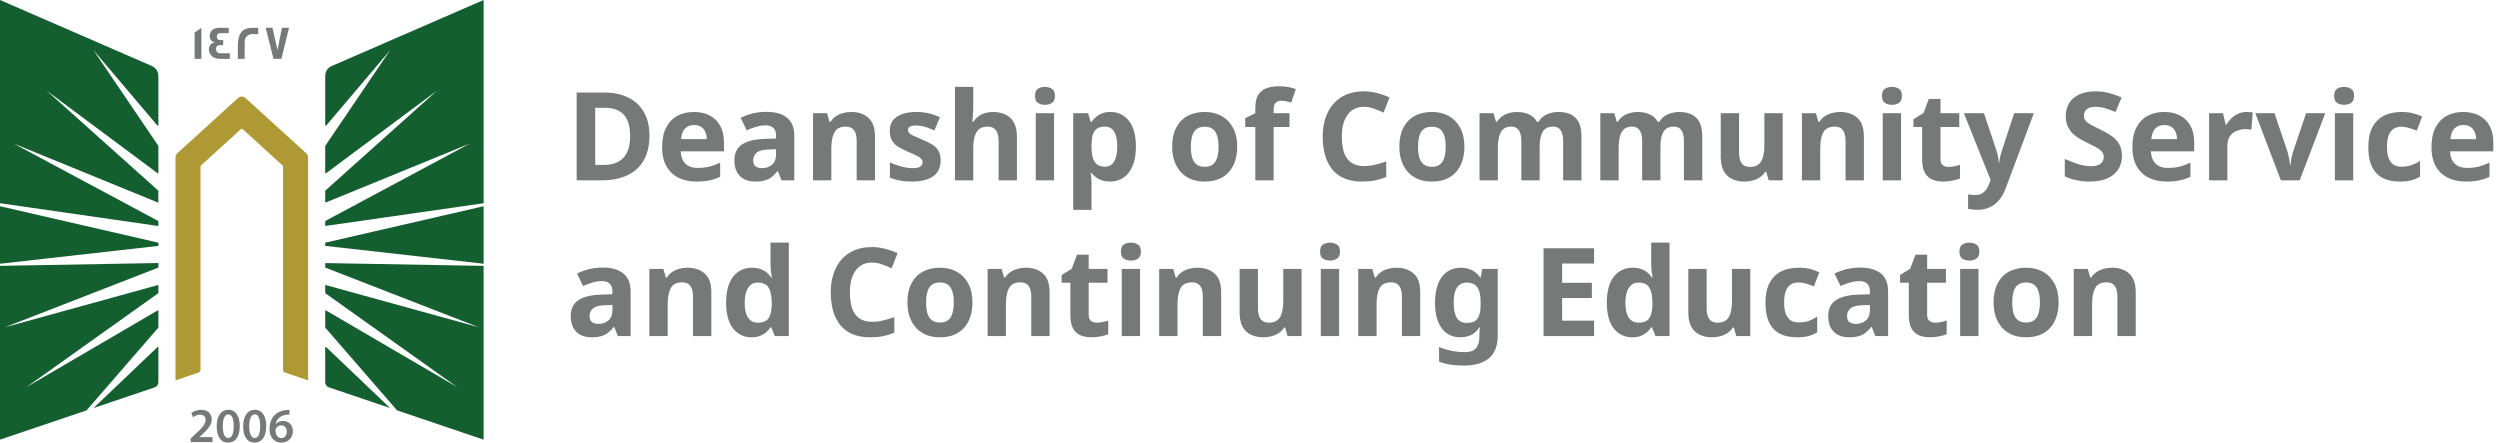
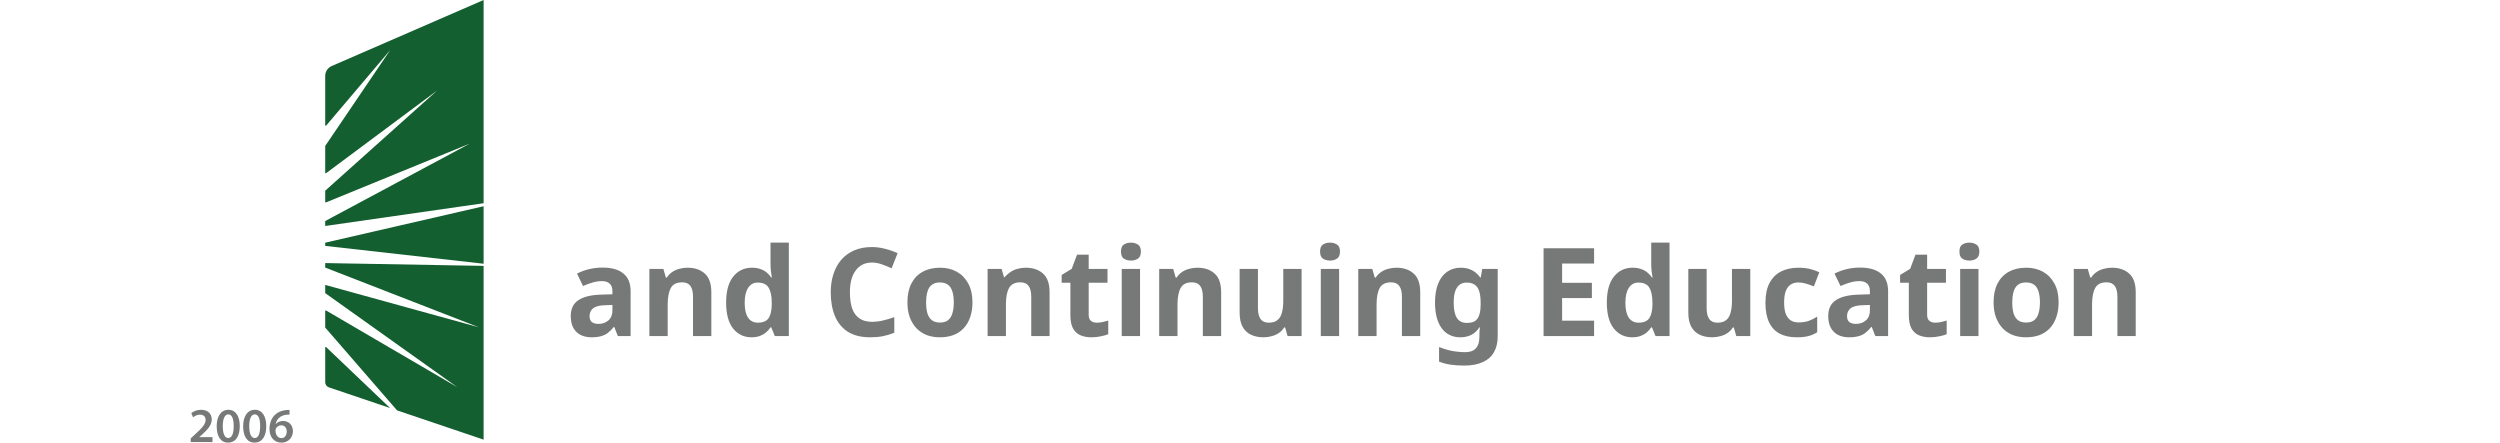
<svg xmlns="http://www.w3.org/2000/svg" width="305" height="54" viewBox="0 0 305 54" fill="none">
-   <path d="M19.323 32.645L0.577 39.93L19.323 34.761V35.73C19.323 35.751 19.311 35.771 19.295 35.783L3.213 47.234L19.222 37.879C19.266 37.855 19.323 37.882 19.323 37.935V39.938C19.323 39.938 19.32 39.97 19.308 39.982L10.56 50.066L0 53.634V32.433L19.323 32.09V32.645ZM19.21 42.348C19.251 42.307 19.323 42.335 19.323 42.395V46.635C19.323 46.916 19.14 47.166 18.872 47.259L11.41 49.78L19.21 42.348ZM19.323 29.608V29.999L0 32.175V25.16L19.323 29.608ZM18.535 8.057C19.011 8.266 19.323 8.737 19.323 9.256V15.277C19.323 15.337 19.247 15.365 19.206 15.317L11.382 6.09L19.311 17.787C19.313 17.79 19.323 17.812 19.323 17.823V21.077C19.323 21.129 19.262 21.161 19.218 21.129L5.66 11.037L19.3 23.245C19.302 23.248 19.319 23.274 19.319 23.293V24.633C19.319 24.681 19.271 24.709 19.227 24.693L1.676 17.518L19.323 26.97V27.573L0 24.794V0L18.535 8.057Z" fill="#135F30" />
-   <path d="M37.586 19.186V46.402L34.756 45.444C34.622 45.4 34.532 45.275 34.532 45.135V20.293C34.532 20.256 34.516 20.22 34.487 20.196L29.587 15.739C29.539 15.695 29.457 15.695 29.409 15.739L24.508 20.196C24.48 20.22 24.464 20.256 24.464 20.293V45.135C24.464 45.275 24.374 45.4 24.24 45.444L21.41 46.402V19.186C21.41 19.001 21.487 18.828 21.625 18.704L29.047 11.95C29.299 11.721 29.689 11.721 29.941 11.95L37.367 18.704C37.505 18.828 37.582 19.001 37.582 19.186H37.586Z" fill="#AF9934" />
  <path d="M59.001 32.437V53.638L48.44 50.066L39.693 39.982C39.681 39.97 39.676 39.938 39.676 39.938V37.935C39.676 37.882 39.733 37.855 39.778 37.879L55.788 47.234L39.705 35.783C39.688 35.771 39.676 35.751 39.676 35.73V34.761L58.422 39.93L39.676 32.645V32.095L59.001 32.437ZM39.791 42.348L47.59 49.78L40.128 47.259C39.859 47.166 39.676 46.916 39.676 46.635V42.395C39.676 42.335 39.75 42.307 39.791 42.348ZM59.001 32.175L39.676 29.999V29.608L59.001 25.16V32.175ZM59.001 24.794L39.676 27.569V26.966L57.325 17.514L39.77 24.693C39.725 24.709 39.676 24.681 39.676 24.633V23.293C39.677 23.273 39.697 23.245 39.697 23.245L53.336 11.037L39.782 21.129C39.737 21.161 39.676 21.129 39.676 21.077V17.823C39.676 17.812 39.687 17.79 39.688 17.787L47.618 6.09L39.795 15.317C39.754 15.366 39.677 15.337 39.676 15.277V9.256C39.676 8.737 39.99 8.266 40.465 8.057L59.001 0V24.794Z" fill="#135F30" />
  <path d="M35.321 50.01V50.581C35.213 50.578 35.097 50.581 34.95 50.597C34.129 50.694 33.735 51.188 33.637 51.727H33.654C33.845 51.51 34.142 51.357 34.536 51.357C35.211 51.357 35.736 51.833 35.736 52.617C35.735 53.357 35.186 54.001 34.353 54.001C33.401 54 32.877 53.288 32.877 52.331C32.877 51.587 33.149 50.979 33.556 50.597C33.914 50.259 34.389 50.07 34.947 50.026C35.109 50.006 35.231 50.006 35.321 50.01ZM27.866 49.994C28.781 49.994 29.253 50.83 29.253 51.968C29.253 53.215 28.761 53.996 27.822 53.996C26.882 53.995 26.439 53.183 26.435 52.004C26.435 50.802 26.952 49.994 27.866 49.994ZM31.096 49.994C32.011 49.994 32.483 50.83 32.483 51.968C32.483 53.215 31.99 53.995 31.051 53.996C30.112 53.996 29.668 53.183 29.664 52.004C29.664 50.802 30.181 49.994 31.096 49.994ZM24.541 49.994C25.407 49.994 25.834 50.533 25.834 51.169C25.834 51.848 25.342 52.395 24.654 53.023L24.317 53.316V53.329H25.923V53.936H23.272L23.264 53.931V53.485L23.728 53.059C24.647 52.218 25.081 51.752 25.085 51.241C25.085 50.891 24.898 50.589 24.386 50.589C24.041 50.589 23.748 50.762 23.553 50.911L23.337 50.392C23.618 50.171 24.045 49.994 24.541 49.994ZM34.3 51.888C34.02 51.888 33.771 52.057 33.657 52.291C33.629 52.347 33.609 52.419 33.609 52.52C33.621 53.031 33.865 53.449 34.345 53.449C34.727 53.449 34.979 53.119 34.979 52.653L34.984 52.657C34.984 52.21 34.735 51.888 34.3 51.888ZM27.846 50.553C27.452 50.553 27.175 51.035 27.175 52.001L27.179 52.004C27.179 52.95 27.439 53.437 27.846 53.437C28.285 53.437 28.509 52.914 28.509 51.985C28.509 51.056 28.293 50.553 27.846 50.553ZM31.075 50.553C30.681 50.553 30.405 51.035 30.404 52.001L30.408 52.004C30.408 52.95 30.669 53.437 31.075 53.437C31.515 53.437 31.738 52.914 31.738 51.985C31.738 51.056 31.523 50.553 31.075 50.553ZM35.329 50.581L35.321 50.585V50.581C35.323 50.582 35.327 50.581 35.329 50.581Z" fill="#777978" />
-   <path d="M24.569 7.18H23.744V3.966L24.569 3.391V7.18ZM27.908 4.042H26.835C26.603 4.042 26.448 4.232 26.448 4.465C26.448 4.754 26.603 4.895 26.904 4.895C26.921 4.895 26.973 4.895 27.07 4.891H27.229V5.507C27.229 5.507 27.164 5.506 27.062 5.498H26.883C26.534 5.498 26.354 5.651 26.354 5.957C26.354 6.263 26.525 6.496 26.842 6.496H28.042V7.172L28.038 7.18H26.875C26.257 7.18 25.834 6.963 25.61 6.532C25.529 6.375 25.484 6.202 25.484 6.021C25.484 5.575 25.733 5.273 26.188 5.188C26.123 5.164 26.025 5.116 25.903 5.052C25.683 4.887 25.578 4.665 25.578 4.38C25.578 4.203 25.627 4.038 25.716 3.886C25.912 3.556 26.269 3.391 26.786 3.391H27.908V4.042ZM30.758 3.395C31.226 3.395 31.47 3.394 31.503 3.402V4.159H31.499C31.499 4.159 31.437 4.167 31.328 4.167C31.21 4.167 31.035 4.159 30.807 4.159C30.116 4.159 29.851 4.653 29.851 5.156V7.18H29.018V5.703C29.018 4.203 29.429 3.395 30.758 3.395ZM33.857 6.086L34.394 3.395H35.26L34.333 7.18H33.365L32.414 3.395H33.235L33.857 6.086Z" fill="#777978" />
-   <path d="M79.231 16.54C79.231 17.74 79.001 18.745 78.541 19.555C78.081 20.365 77.411 20.975 76.531 21.385C75.661 21.795 74.611 22 73.381 22H70.351V11.29H73.711C74.831 11.29 75.801 11.49 76.621 11.89C77.451 12.29 78.091 12.88 78.541 13.66C79.001 14.43 79.231 15.39 79.231 16.54ZM76.876 16.6C76.876 15.81 76.761 15.16 76.531 14.65C76.301 14.14 75.956 13.765 75.496 13.525C75.046 13.275 74.491 13.15 73.831 13.15H72.616V20.125H73.591C74.701 20.125 75.526 19.83 76.066 19.24C76.606 18.65 76.876 17.77 76.876 16.6ZM84.649 13.66C85.409 13.66 86.059 13.805 86.599 14.095C87.149 14.385 87.574 14.805 87.874 15.355C88.174 15.905 88.324 16.58 88.324 17.38V18.46H83.044C83.064 19.09 83.249 19.585 83.599 19.945C83.959 20.305 84.454 20.485 85.084 20.485C85.614 20.485 86.094 20.435 86.524 20.335C86.954 20.225 87.399 20.06 87.859 19.84V21.565C87.459 21.765 87.034 21.91 86.584 22C86.144 22.1 85.609 22.15 84.979 22.15C84.159 22.15 83.434 22 82.804 21.7C82.174 21.39 81.679 20.925 81.319 20.305C80.959 19.685 80.779 18.905 80.779 17.965C80.779 17.005 80.939 16.21 81.259 15.58C81.589 14.94 82.044 14.46 82.624 14.14C83.204 13.82 83.879 13.66 84.649 13.66ZM84.664 15.25C84.234 15.25 83.874 15.39 83.584 15.67C83.304 15.95 83.139 16.385 83.089 16.975H86.224C86.224 16.645 86.164 16.35 86.044 16.09C85.934 15.83 85.764 15.625 85.534 15.475C85.304 15.325 85.014 15.25 84.664 15.25ZM93.496 13.645C94.596 13.645 95.436 13.885 96.016 14.365C96.606 14.835 96.901 15.56 96.901 16.54V22H95.341L94.906 20.89H94.846C94.616 21.18 94.376 21.42 94.126 21.61C93.886 21.8 93.606 21.935 93.286 22.015C92.976 22.105 92.591 22.15 92.131 22.15C91.651 22.15 91.216 22.06 90.826 21.88C90.446 21.69 90.146 21.405 89.926 21.025C89.706 20.635 89.596 20.145 89.596 19.555C89.596 18.685 89.901 18.045 90.511 17.635C91.121 17.215 92.036 16.985 93.256 16.945L94.681 16.9V16.54C94.681 16.11 94.566 15.795 94.336 15.595C94.116 15.395 93.806 15.295 93.406 15.295C93.006 15.295 92.616 15.355 92.236 15.475C91.856 15.585 91.476 15.725 91.096 15.895L90.361 14.38C90.801 14.15 91.286 13.97 91.816 13.84C92.356 13.71 92.916 13.645 93.496 13.645ZM93.811 18.235C93.091 18.255 92.591 18.385 92.311 18.625C92.031 18.865 91.891 19.18 91.891 19.57C91.891 19.91 91.991 20.155 92.191 20.305C92.391 20.445 92.651 20.515 92.971 20.515C93.451 20.515 93.856 20.375 94.186 20.095C94.516 19.805 94.681 19.4 94.681 18.88V18.205L93.811 18.235ZM103.839 13.66C104.719 13.66 105.424 13.9 105.954 14.38C106.484 14.85 106.749 15.61 106.749 16.66V22H104.514V17.215C104.514 16.625 104.409 16.185 104.199 15.895C103.989 15.595 103.654 15.445 103.194 15.445C102.514 15.445 102.049 15.68 101.799 16.15C101.549 16.61 101.424 17.275 101.424 18.145V22H99.189V13.81H100.899L101.199 14.86H101.319C101.499 14.58 101.719 14.355 101.979 14.185C102.239 14.005 102.529 13.875 102.849 13.795C103.169 13.705 103.499 13.66 103.839 13.66ZM114.763 19.57C114.763 20.12 114.633 20.59 114.373 20.98C114.113 21.36 113.723 21.65 113.203 21.85C112.683 22.05 112.038 22.15 111.268 22.15C110.698 22.15 110.208 22.11 109.798 22.03C109.388 21.96 108.978 21.84 108.568 21.67V19.825C109.008 20.025 109.483 20.19 109.993 20.32C110.503 20.45 110.953 20.515 111.343 20.515C111.783 20.515 112.093 20.45 112.273 20.32C112.463 20.19 112.558 20.02 112.558 19.81C112.558 19.67 112.518 19.545 112.438 19.435C112.368 19.325 112.208 19.2 111.958 19.06C111.708 18.92 111.318 18.74 110.788 18.52C110.278 18.3 109.858 18.085 109.528 17.875C109.198 17.655 108.953 17.395 108.793 17.095C108.633 16.785 108.553 16.4 108.553 15.94C108.553 15.18 108.848 14.61 109.438 14.23C110.028 13.85 110.813 13.66 111.793 13.66C112.303 13.66 112.788 13.71 113.248 13.81C113.708 13.91 114.183 14.075 114.673 14.305L113.998 15.91C113.728 15.79 113.468 15.685 113.218 15.595C112.968 15.505 112.723 15.435 112.483 15.385C112.253 15.335 112.013 15.31 111.763 15.31C111.433 15.31 111.183 15.355 111.013 15.445C110.853 15.535 110.773 15.67 110.773 15.85C110.773 15.98 110.813 16.1 110.893 16.21C110.983 16.31 111.148 16.42 111.388 16.54C111.638 16.66 112.003 16.82 112.483 17.02C112.953 17.21 113.358 17.41 113.698 17.62C114.038 17.82 114.298 18.075 114.478 18.385C114.668 18.685 114.763 19.08 114.763 19.57ZM118.739 12.925C118.739 13.325 118.724 13.71 118.694 14.08C118.674 14.45 118.654 14.71 118.634 14.86H118.754C118.934 14.58 119.144 14.355 119.384 14.185C119.624 14.005 119.889 13.875 120.179 13.795C120.479 13.705 120.794 13.66 121.124 13.66C121.714 13.66 122.229 13.765 122.669 13.975C123.109 14.185 123.449 14.51 123.689 14.95C123.939 15.39 124.064 15.96 124.064 16.66V22H121.829V17.215C121.829 16.625 121.719 16.185 121.499 15.895C121.289 15.595 120.959 15.445 120.509 15.445C120.059 15.445 119.704 15.55 119.444 15.76C119.194 15.97 119.014 16.275 118.904 16.675C118.794 17.075 118.739 17.565 118.739 18.145V22H116.504V10.6H118.739V12.925ZM128.597 13.81V22H126.362V13.81H128.597ZM127.487 10.6C127.817 10.6 128.102 10.68 128.342 10.84C128.582 10.99 128.702 11.275 128.702 11.695C128.702 12.105 128.582 12.39 128.342 12.55C128.102 12.71 127.817 12.79 127.487 12.79C127.147 12.79 126.857 12.71 126.617 12.55C126.387 12.39 126.272 12.105 126.272 11.695C126.272 11.275 126.387 10.99 126.617 10.84C126.857 10.68 127.147 10.6 127.487 10.6ZM135.492 13.66C136.412 13.66 137.157 14.02 137.727 14.74C138.297 15.45 138.582 16.5 138.582 17.89C138.582 18.82 138.447 19.605 138.177 20.245C137.907 20.875 137.537 21.35 137.067 21.67C136.597 21.99 136.052 22.15 135.432 22.15C135.042 22.15 134.702 22.1 134.412 22C134.132 21.9 133.892 21.77 133.692 21.61C133.492 21.45 133.317 21.28 133.167 21.1H133.047C133.087 21.29 133.117 21.49 133.137 21.7C133.157 21.9 133.167 22.1 133.167 22.3V25.6H130.932V13.81H132.747L133.062 14.875H133.167C133.317 14.655 133.497 14.455 133.707 14.275C133.917 14.085 134.167 13.935 134.457 13.825C134.757 13.715 135.102 13.66 135.492 13.66ZM134.772 15.445C134.382 15.445 134.072 15.525 133.842 15.685C133.612 15.845 133.442 16.09 133.332 16.42C133.232 16.74 133.177 17.145 133.167 17.635V17.875C133.167 18.405 133.217 18.855 133.317 19.225C133.417 19.585 133.587 19.86 133.827 20.05C134.067 20.24 134.392 20.335 134.802 20.335C135.142 20.335 135.422 20.24 135.642 20.05C135.862 19.86 136.027 19.58 136.137 19.21C136.247 18.84 136.302 18.39 136.302 17.86C136.302 17.06 136.177 16.46 135.927 16.06C135.687 15.65 135.302 15.445 134.772 15.445ZM150.941 17.89C150.941 18.57 150.846 19.175 150.656 19.705C150.476 20.235 150.211 20.685 149.861 21.055C149.521 21.415 149.106 21.69 148.616 21.88C148.126 22.06 147.571 22.15 146.951 22.15C146.381 22.15 145.851 22.06 145.361 21.88C144.881 21.69 144.466 21.415 144.116 21.055C143.766 20.685 143.491 20.235 143.291 19.705C143.101 19.175 143.006 18.57 143.006 17.89C143.006 16.98 143.166 16.215 143.486 15.595C143.806 14.965 144.266 14.485 144.866 14.155C145.466 13.825 146.176 13.66 146.996 13.66C147.766 13.66 148.446 13.825 149.036 14.155C149.626 14.485 150.091 14.965 150.431 15.595C150.771 16.215 150.941 16.98 150.941 17.89ZM145.286 17.89C145.286 18.43 145.341 18.885 145.451 19.255C145.571 19.615 145.756 19.89 146.006 20.08C146.256 20.26 146.581 20.35 146.981 20.35C147.381 20.35 147.701 20.26 147.941 20.08C148.191 19.89 148.371 19.615 148.481 19.255C148.601 18.885 148.661 18.43 148.661 17.89C148.661 17.35 148.601 16.9 148.481 16.54C148.371 16.18 148.191 15.91 147.941 15.73C147.691 15.55 147.366 15.46 146.966 15.46C146.376 15.46 145.946 15.665 145.676 16.075C145.416 16.475 145.286 17.08 145.286 17.89ZM157.318 15.49H155.383V22H153.148V15.49H151.918V14.41L153.148 13.81V13.21C153.148 12.51 153.263 11.97 153.493 11.59C153.733 11.2 154.068 10.925 154.498 10.765C154.938 10.605 155.453 10.525 156.043 10.525C156.483 10.525 156.878 10.56 157.228 10.63C157.588 10.7 157.878 10.78 158.098 10.87L157.528 12.505C157.358 12.455 157.173 12.41 156.973 12.37C156.773 12.32 156.543 12.295 156.283 12.295C155.973 12.295 155.743 12.39 155.593 12.58C155.453 12.77 155.383 13.01 155.383 13.3V13.81H157.318V15.49ZM166.39 13.03C165.96 13.03 165.575 13.115 165.235 13.285C164.905 13.455 164.625 13.7 164.395 14.02C164.165 14.33 163.99 14.71 163.87 15.16C163.76 15.61 163.705 16.115 163.705 16.675C163.705 17.435 163.795 18.085 163.975 18.625C164.165 19.155 164.46 19.56 164.86 19.84C165.26 20.12 165.77 20.26 166.39 20.26C166.83 20.26 167.265 20.21 167.695 20.11C168.135 20.01 168.61 19.87 169.12 19.69V21.595C168.65 21.785 168.185 21.925 167.725 22.015C167.265 22.105 166.75 22.15 166.18 22.15C165.08 22.15 164.17 21.925 163.45 21.475C162.74 21.015 162.215 20.375 161.875 19.555C161.535 18.725 161.365 17.76 161.365 16.66C161.365 15.85 161.475 15.11 161.695 14.44C161.915 13.76 162.235 13.175 162.655 12.685C163.085 12.195 163.61 11.815 164.23 11.545C164.86 11.275 165.58 11.14 166.39 11.14C166.92 11.14 167.45 11.21 167.98 11.35C168.52 11.48 169.035 11.66 169.525 11.89L168.79 13.735C168.39 13.545 167.985 13.38 167.575 13.24C167.175 13.1 166.78 13.03 166.39 13.03ZM178.656 17.89C178.656 18.57 178.561 19.175 178.371 19.705C178.191 20.235 177.926 20.685 177.576 21.055C177.236 21.415 176.821 21.69 176.331 21.88C175.841 22.06 175.286 22.15 174.666 22.15C174.096 22.15 173.566 22.06 173.076 21.88C172.596 21.69 172.181 21.415 171.831 21.055C171.481 20.685 171.206 20.235 171.006 19.705C170.816 19.175 170.721 18.57 170.721 17.89C170.721 16.98 170.881 16.215 171.201 15.595C171.521 14.965 171.981 14.485 172.581 14.155C173.181 13.825 173.891 13.66 174.711 13.66C175.481 13.66 176.161 13.825 176.751 14.155C177.341 14.485 177.806 14.965 178.146 15.595C178.486 16.215 178.656 16.98 178.656 17.89ZM173.001 17.89C173.001 18.43 173.056 18.885 173.166 19.255C173.286 19.615 173.471 19.89 173.721 20.08C173.971 20.26 174.296 20.35 174.696 20.35C175.096 20.35 175.416 20.26 175.656 20.08C175.906 19.89 176.086 19.615 176.196 19.255C176.316 18.885 176.376 18.43 176.376 17.89C176.376 17.35 176.316 16.9 176.196 16.54C176.086 16.18 175.906 15.91 175.656 15.73C175.406 15.55 175.081 15.46 174.681 15.46C174.091 15.46 173.661 15.665 173.391 16.075C173.131 16.475 173.001 17.08 173.001 17.89ZM190.118 13.66C191.048 13.66 191.748 13.9 192.218 14.38C192.698 14.85 192.938 15.61 192.938 16.66V22H190.703V17.215C190.703 16.625 190.603 16.185 190.403 15.895C190.203 15.595 189.893 15.445 189.473 15.445C188.883 15.445 188.463 15.655 188.213 16.075C187.963 16.495 187.838 17.1 187.838 17.89V22H185.603V17.215C185.603 16.825 185.558 16.5 185.468 16.24C185.378 15.98 185.243 15.785 185.063 15.655C184.883 15.515 184.653 15.445 184.373 15.445C183.963 15.445 183.638 15.55 183.398 15.76C183.158 15.97 182.988 16.275 182.888 16.675C182.788 17.075 182.738 17.565 182.738 18.145V22H180.503V13.81H182.213L182.513 14.86H182.633C182.803 14.58 183.013 14.355 183.263 14.185C183.513 14.005 183.788 13.875 184.088 13.795C184.398 13.705 184.708 13.66 185.018 13.66C185.618 13.66 186.128 13.76 186.548 13.96C186.968 14.15 187.288 14.45 187.508 14.86H187.703C187.953 14.44 188.298 14.135 188.738 13.945C189.188 13.755 189.648 13.66 190.118 13.66ZM204.854 13.66C205.784 13.66 206.484 13.9 206.954 14.38C207.434 14.85 207.674 15.61 207.674 16.66V22H205.439V17.215C205.439 16.625 205.339 16.185 205.139 15.895C204.939 15.595 204.629 15.445 204.209 15.445C203.619 15.445 203.199 15.655 202.949 16.075C202.699 16.495 202.574 17.1 202.574 17.89V22H200.339V17.215C200.339 16.825 200.294 16.5 200.204 16.24C200.114 15.98 199.979 15.785 199.799 15.655C199.619 15.515 199.389 15.445 199.109 15.445C198.699 15.445 198.374 15.55 198.134 15.76C197.894 15.97 197.724 16.275 197.624 16.675C197.524 17.075 197.474 17.565 197.474 18.145V22H195.239V13.81H196.949L197.249 14.86H197.369C197.539 14.58 197.749 14.355 197.999 14.185C198.249 14.005 198.524 13.875 198.824 13.795C199.134 13.705 199.444 13.66 199.754 13.66C200.354 13.66 200.864 13.76 201.284 13.96C201.704 14.15 202.024 14.45 202.244 14.86H202.439C202.689 14.44 203.034 14.135 203.474 13.945C203.924 13.755 204.384 13.66 204.854 13.66ZM217.49 13.81V22H215.78L215.48 20.95H215.36C215.19 21.23 214.97 21.46 214.7 21.64C214.44 21.81 214.15 21.935 213.83 22.015C213.51 22.105 213.18 22.15 212.84 22.15C212.26 22.15 211.75 22.045 211.31 21.835C210.87 21.625 210.53 21.3 210.29 20.86C210.05 20.42 209.93 19.85 209.93 19.15V13.81H212.165V18.595C212.165 19.175 212.27 19.615 212.48 19.915C212.69 20.215 213.025 20.365 213.485 20.365C213.945 20.365 214.3 20.26 214.55 20.05C214.81 19.84 214.99 19.535 215.09 19.135C215.2 18.735 215.255 18.245 215.255 17.665V13.81H217.49ZM224.484 13.66C225.364 13.66 226.069 13.9 226.599 14.38C227.129 14.85 227.394 15.61 227.394 16.66V22H225.159V17.215C225.159 16.625 225.054 16.185 224.844 15.895C224.634 15.595 224.299 15.445 223.839 15.445C223.159 15.445 222.694 15.68 222.444 16.15C222.194 16.61 222.069 17.275 222.069 18.145V22H219.834V13.81H221.544L221.844 14.86H221.964C222.144 14.58 222.364 14.355 222.624 14.185C222.884 14.005 223.174 13.875 223.494 13.795C223.814 13.705 224.144 13.66 224.484 13.66ZM231.927 13.81V22H229.692V13.81H231.927ZM230.817 10.6C231.147 10.6 231.432 10.68 231.672 10.84C231.912 10.99 232.032 11.275 232.032 11.695C232.032 12.105 231.912 12.39 231.672 12.55C231.432 12.71 231.147 12.79 230.817 12.79C230.477 12.79 230.187 12.71 229.947 12.55C229.717 12.39 229.602 12.105 229.602 11.695C229.602 11.275 229.717 10.99 229.947 10.84C230.187 10.68 230.477 10.6 230.817 10.6ZM237.712 20.365C237.962 20.365 238.202 20.34 238.432 20.29C238.662 20.24 238.892 20.18 239.122 20.11V21.775C238.882 21.875 238.582 21.96 238.222 22.03C237.872 22.11 237.487 22.15 237.067 22.15C236.577 22.15 236.137 22.07 235.747 21.91C235.367 21.75 235.062 21.475 234.832 21.085C234.612 20.685 234.502 20.135 234.502 19.435V15.49H233.437V14.545L234.667 13.795L235.312 12.07H236.737V13.81H239.032V15.49H236.737V19.435C236.737 19.745 236.827 19.98 237.007 20.14C237.187 20.29 237.422 20.365 237.712 20.365ZM239.596 13.81H242.041L243.586 18.415C243.636 18.565 243.676 18.715 243.706 18.865C243.746 19.015 243.776 19.17 243.796 19.33C243.826 19.49 243.846 19.66 243.856 19.84H243.901C243.931 19.58 243.971 19.335 244.021 19.105C244.081 18.865 244.146 18.635 244.216 18.415L245.731 13.81H248.131L244.666 23.05C244.456 23.61 244.181 24.08 243.841 24.46C243.511 24.84 243.126 25.125 242.686 25.315C242.246 25.505 241.766 25.6 241.246 25.6C240.996 25.6 240.776 25.585 240.586 25.555C240.406 25.535 240.246 25.51 240.106 25.48V23.71C240.216 23.73 240.346 23.75 240.496 23.77C240.656 23.79 240.821 23.8 240.991 23.8C241.301 23.8 241.566 23.735 241.786 23.605C242.016 23.475 242.206 23.295 242.356 23.065C242.506 22.845 242.626 22.605 242.716 22.345L242.851 21.94L239.596 13.81ZM258.878 19.03C258.878 19.66 258.723 20.21 258.413 20.68C258.103 21.15 257.653 21.515 257.063 21.775C256.483 22.025 255.773 22.15 254.933 22.15C254.563 22.15 254.198 22.125 253.838 22.075C253.488 22.025 253.148 21.955 252.818 21.865C252.498 21.765 252.193 21.645 251.903 21.505V19.39C252.413 19.61 252.938 19.815 253.478 20.005C254.028 20.185 254.573 20.275 255.113 20.275C255.483 20.275 255.778 20.225 255.998 20.125C256.228 20.025 256.393 19.89 256.493 19.72C256.603 19.55 256.658 19.355 256.658 19.135C256.658 18.865 256.563 18.635 256.373 18.445C256.193 18.255 255.948 18.08 255.638 17.92C255.328 17.75 254.973 17.57 254.573 17.38C254.323 17.26 254.053 17.12 253.763 16.96C253.473 16.79 253.193 16.585 252.923 16.345C252.663 16.095 252.448 15.795 252.278 15.445C252.108 15.095 252.023 14.675 252.023 14.185C252.023 13.545 252.168 13 252.458 12.55C252.758 12.09 253.178 11.74 253.718 11.5C254.268 11.26 254.913 11.14 255.653 11.14C256.213 11.14 256.743 11.205 257.243 11.335C257.753 11.465 258.283 11.65 258.833 11.89L258.098 13.66C257.608 13.46 257.168 13.305 256.778 13.195C256.388 13.085 255.988 13.03 255.578 13.03C255.298 13.03 255.058 13.075 254.858 13.165C254.658 13.255 254.503 13.38 254.393 13.54C254.293 13.7 254.243 13.89 254.243 14.11C254.243 14.36 254.318 14.575 254.468 14.755C254.618 14.925 254.843 15.09 255.143 15.25C255.443 15.41 255.818 15.6 256.268 15.82C256.818 16.08 257.283 16.35 257.663 16.63C258.053 16.91 258.353 17.24 258.563 17.62C258.773 18 258.878 18.47 258.878 19.03ZM264.019 13.66C264.779 13.66 265.429 13.805 265.969 14.095C266.519 14.385 266.944 14.805 267.244 15.355C267.544 15.905 267.694 16.58 267.694 17.38V18.46H262.414C262.434 19.09 262.619 19.585 262.969 19.945C263.329 20.305 263.824 20.485 264.454 20.485C264.984 20.485 265.464 20.435 265.894 20.335C266.324 20.225 266.769 20.06 267.229 19.84V21.565C266.829 21.765 266.404 21.91 265.954 22C265.514 22.1 264.979 22.15 264.349 22.15C263.529 22.15 262.804 22 262.174 21.7C261.544 21.39 261.049 20.925 260.689 20.305C260.329 19.685 260.149 18.905 260.149 17.965C260.149 17.005 260.309 16.21 260.629 15.58C260.959 14.94 261.414 14.46 261.994 14.14C262.574 13.82 263.249 13.66 264.019 13.66ZM264.034 15.25C263.604 15.25 263.244 15.39 262.954 15.67C262.674 15.95 262.509 16.385 262.459 16.975H265.594C265.594 16.645 265.534 16.35 265.414 16.09C265.304 15.83 265.134 15.625 264.904 15.475C264.674 15.325 264.384 15.25 264.034 15.25ZM274.082 13.66C274.192 13.66 274.322 13.665 274.472 13.675C274.622 13.685 274.742 13.7 274.832 13.72L274.667 15.82C274.597 15.8 274.492 15.785 274.352 15.775C274.222 15.755 274.107 15.745 274.007 15.745C273.717 15.745 273.437 15.785 273.167 15.865C272.897 15.935 272.652 16.05 272.432 16.21C272.222 16.37 272.052 16.585 271.922 16.855C271.802 17.115 271.742 17.44 271.742 17.83V22H269.507V13.81H271.202L271.532 15.19H271.637C271.797 14.91 271.997 14.655 272.237 14.425C272.477 14.195 272.752 14.01 273.062 13.87C273.382 13.73 273.722 13.66 274.082 13.66ZM278.268 22L275.148 13.81H277.488L279.063 18.475C279.123 18.655 279.173 18.845 279.213 19.045C279.263 19.245 279.298 19.44 279.318 19.63C279.348 19.82 279.368 19.995 279.378 20.155H279.438C279.448 19.985 279.468 19.805 279.498 19.615C279.528 19.425 279.563 19.235 279.603 19.045C279.653 18.845 279.708 18.655 279.768 18.475L281.343 13.81H283.683L280.563 22H278.268ZM287.093 13.81V22H284.858V13.81H287.093ZM285.983 10.6C286.313 10.6 286.598 10.68 286.838 10.84C287.078 10.99 287.198 11.275 287.198 11.695C287.198 12.105 287.078 12.39 286.838 12.55C286.598 12.71 286.313 12.79 285.983 12.79C285.643 12.79 285.353 12.71 285.113 12.55C284.883 12.39 284.768 12.105 284.768 11.695C284.768 11.275 284.883 10.99 285.113 10.84C285.353 10.68 285.643 10.6 285.983 10.6ZM292.758 22.15C291.948 22.15 291.258 22.005 290.688 21.715C290.118 21.415 289.683 20.955 289.383 20.335C289.083 19.715 288.933 18.92 288.933 17.95C288.933 16.95 289.103 16.135 289.443 15.505C289.783 14.875 290.253 14.41 290.853 14.11C291.463 13.81 292.163 13.66 292.953 13.66C293.513 13.66 293.998 13.715 294.408 13.825C294.828 13.935 295.193 14.065 295.503 14.215L294.843 15.94C294.493 15.8 294.163 15.685 293.853 15.595C293.553 15.505 293.253 15.46 292.953 15.46C292.563 15.46 292.238 15.555 291.978 15.745C291.718 15.925 291.523 16.2 291.393 16.57C291.273 16.93 291.213 17.385 291.213 17.935C291.213 18.475 291.278 18.925 291.408 19.285C291.548 19.635 291.748 19.9 292.008 20.08C292.268 20.25 292.583 20.335 292.953 20.335C293.423 20.335 293.838 20.275 294.198 20.155C294.558 20.025 294.908 19.85 295.248 19.63V21.535C294.908 21.755 294.548 21.91 294.168 22C293.798 22.1 293.328 22.15 292.758 22.15ZM300.509 13.66C301.269 13.66 301.919 13.805 302.459 14.095C303.009 14.385 303.434 14.805 303.734 15.355C304.034 15.905 304.184 16.58 304.184 17.38V18.46H298.904C298.924 19.09 299.109 19.585 299.459 19.945C299.819 20.305 300.314 20.485 300.944 20.485C301.474 20.485 301.954 20.435 302.384 20.335C302.814 20.225 303.259 20.06 303.719 19.84V21.565C303.319 21.765 302.894 21.91 302.444 22C302.004 22.1 301.469 22.15 300.839 22.15C300.019 22.15 299.294 22 298.664 21.7C298.034 21.39 297.539 20.925 297.179 20.305C296.819 19.685 296.639 18.905 296.639 17.965C296.639 17.005 296.799 16.21 297.119 15.58C297.449 14.94 297.904 14.46 298.484 14.14C299.064 13.82 299.739 13.66 300.509 13.66ZM300.524 15.25C300.094 15.25 299.734 15.39 299.444 15.67C299.164 15.95 298.999 16.385 298.949 16.975H302.084C302.084 16.645 302.024 16.35 301.904 16.09C301.794 15.83 301.624 15.625 301.394 15.475C301.164 15.325 300.874 15.25 300.524 15.25Z" fill="#777978" />
-   <path d="M73.531 32.645C74.631 32.645 75.471 32.885 76.051 33.365C76.641 33.835 76.936 34.56 76.936 35.54V41H75.376L74.941 39.89H74.881C74.651 40.18 74.411 40.42 74.161 40.61C73.921 40.8 73.641 40.935 73.321 41.015C73.011 41.105 72.626 41.15 72.166 41.15C71.686 41.15 71.251 41.06 70.861 40.88C70.481 40.69 70.181 40.405 69.961 40.025C69.741 39.635 69.631 39.145 69.631 38.555C69.631 37.685 69.936 37.045 70.546 36.635C71.156 36.215 72.071 35.985 73.291 35.945L74.716 35.9V35.54C74.716 35.11 74.601 34.795 74.371 34.595C74.151 34.395 73.841 34.295 73.441 34.295C73.041 34.295 72.651 34.355 72.271 34.475C71.891 34.585 71.511 34.725 71.131 34.895L70.396 33.38C70.836 33.15 71.321 32.97 71.851 32.84C72.391 32.71 72.951 32.645 73.531 32.645ZM73.846 37.235C73.126 37.255 72.626 37.385 72.346 37.625C72.066 37.865 71.926 38.18 71.926 38.57C71.926 38.91 72.026 39.155 72.226 39.305C72.426 39.445 72.686 39.515 73.006 39.515C73.486 39.515 73.891 39.375 74.221 39.095C74.551 38.805 74.716 38.4 74.716 37.88V37.205L73.846 37.235ZM83.873 32.66C84.753 32.66 85.458 32.9 85.988 33.38C86.518 33.85 86.783 34.61 86.783 35.66V41H84.548V36.215C84.548 35.625 84.443 35.185 84.233 34.895C84.023 34.595 83.688 34.445 83.228 34.445C82.548 34.445 82.083 34.68 81.833 35.15C81.583 35.61 81.458 36.275 81.458 37.145V41H79.223V32.81H80.933L81.233 33.86H81.353C81.533 33.58 81.753 33.355 82.013 33.185C82.273 33.005 82.563 32.875 82.883 32.795C83.203 32.705 83.533 32.66 83.873 32.66ZM91.677 41.15C90.767 41.15 90.022 40.795 89.442 40.085C88.872 39.365 88.587 38.31 88.587 36.92C88.587 35.52 88.877 34.46 89.457 33.74C90.037 33.02 90.797 32.66 91.737 32.66C92.127 32.66 92.472 32.715 92.772 32.825C93.072 32.925 93.327 33.065 93.537 33.245C93.757 33.425 93.942 33.63 94.092 33.86H94.167C94.137 33.7 94.102 33.47 94.062 33.17C94.022 32.86 94.002 32.545 94.002 32.225V29.6H96.237V41H94.527L94.092 39.935H94.002C93.862 40.155 93.682 40.36 93.462 40.55C93.252 40.73 93.002 40.875 92.712 40.985C92.422 41.095 92.077 41.15 91.677 41.15ZM92.457 39.365C93.077 39.365 93.512 39.185 93.762 38.825C94.012 38.455 94.142 37.905 94.152 37.175V36.935C94.152 36.135 94.027 35.525 93.777 35.105C93.537 34.685 93.087 34.475 92.427 34.475C91.937 34.475 91.552 34.69 91.272 35.12C90.992 35.54 90.852 36.15 90.852 36.95C90.852 37.75 90.992 38.355 91.272 38.765C91.552 39.165 91.947 39.365 92.457 39.365ZM106.375 32.03C105.945 32.03 105.56 32.115 105.22 32.285C104.89 32.455 104.61 32.7 104.38 33.02C104.15 33.33 103.975 33.71 103.855 34.16C103.745 34.61 103.69 35.115 103.69 35.675C103.69 36.435 103.78 37.085 103.96 37.625C104.15 38.155 104.445 38.56 104.845 38.84C105.245 39.12 105.755 39.26 106.375 39.26C106.815 39.26 107.25 39.21 107.68 39.11C108.12 39.01 108.595 38.87 109.105 38.69V40.595C108.635 40.785 108.17 40.925 107.71 41.015C107.25 41.105 106.735 41.15 106.165 41.15C105.065 41.15 104.155 40.925 103.435 40.475C102.725 40.015 102.2 39.375 101.86 38.555C101.52 37.725 101.35 36.76 101.35 35.66C101.35 34.85 101.46 34.11 101.68 33.44C101.9 32.76 102.22 32.175 102.64 31.685C103.07 31.195 103.595 30.815 104.215 30.545C104.845 30.275 105.565 30.14 106.375 30.14C106.905 30.14 107.435 30.21 107.965 30.35C108.505 30.48 109.02 30.66 109.51 30.89L108.775 32.735C108.375 32.545 107.97 32.38 107.56 32.24C107.16 32.1 106.765 32.03 106.375 32.03ZM118.641 36.89C118.641 37.57 118.546 38.175 118.356 38.705C118.176 39.235 117.911 39.685 117.561 40.055C117.221 40.415 116.806 40.69 116.316 40.88C115.826 41.06 115.271 41.15 114.651 41.15C114.081 41.15 113.551 41.06 113.061 40.88C112.581 40.69 112.166 40.415 111.816 40.055C111.466 39.685 111.191 39.235 110.991 38.705C110.801 38.175 110.706 37.57 110.706 36.89C110.706 35.98 110.866 35.215 111.186 34.595C111.506 33.965 111.966 33.485 112.566 33.155C113.166 32.825 113.876 32.66 114.696 32.66C115.466 32.66 116.146 32.825 116.736 33.155C117.326 33.485 117.791 33.965 118.131 34.595C118.471 35.215 118.641 35.98 118.641 36.89ZM112.986 36.89C112.986 37.43 113.041 37.885 113.151 38.255C113.271 38.615 113.456 38.89 113.706 39.08C113.956 39.26 114.281 39.35 114.681 39.35C115.081 39.35 115.401 39.26 115.641 39.08C115.891 38.89 116.071 38.615 116.181 38.255C116.301 37.885 116.361 37.43 116.361 36.89C116.361 36.35 116.301 35.9 116.181 35.54C116.071 35.18 115.891 34.91 115.641 34.73C115.391 34.55 115.066 34.46 114.666 34.46C114.076 34.46 113.646 34.665 113.376 35.075C113.116 35.475 112.986 36.08 112.986 36.89ZM125.138 32.66C126.018 32.66 126.723 32.9 127.253 33.38C127.783 33.85 128.048 34.61 128.048 35.66V41H125.813V36.215C125.813 35.625 125.708 35.185 125.498 34.895C125.288 34.595 124.953 34.445 124.493 34.445C123.813 34.445 123.348 34.68 123.098 35.15C122.848 35.61 122.723 36.275 122.723 37.145V41H120.488V32.81H122.198L122.498 33.86H122.618C122.798 33.58 123.018 33.355 123.278 33.185C123.538 33.005 123.828 32.875 124.148 32.795C124.468 32.705 124.798 32.66 125.138 32.66ZM133.796 39.365C134.046 39.365 134.286 39.34 134.516 39.29C134.746 39.24 134.976 39.18 135.206 39.11V40.775C134.966 40.875 134.666 40.96 134.306 41.03C133.956 41.11 133.571 41.15 133.151 41.15C132.661 41.15 132.221 41.07 131.831 40.91C131.451 40.75 131.146 40.475 130.916 40.085C130.696 39.685 130.586 39.135 130.586 38.435V34.49H129.521V33.545L130.751 32.795L131.396 31.07H132.821V32.81H135.116V34.49H132.821V38.435C132.821 38.745 132.911 38.98 133.091 39.14C133.271 39.29 133.506 39.365 133.796 39.365ZM139.085 32.81V41H136.85V32.81H139.085ZM137.975 29.6C138.305 29.6 138.59 29.68 138.83 29.84C139.07 29.99 139.19 30.275 139.19 30.695C139.19 31.105 139.07 31.39 138.83 31.55C138.59 31.71 138.305 31.79 137.975 31.79C137.635 31.79 137.345 31.71 137.105 31.55C136.875 31.39 136.76 31.105 136.76 30.695C136.76 30.275 136.875 29.99 137.105 29.84C137.345 29.68 137.635 29.6 137.975 29.6ZM146.071 32.66C146.951 32.66 147.656 32.9 148.186 33.38C148.716 33.85 148.981 34.61 148.981 35.66V41H146.746V36.215C146.746 35.625 146.641 35.185 146.431 34.895C146.221 34.595 145.886 34.445 145.426 34.445C144.746 34.445 144.281 34.68 144.031 35.15C143.781 35.61 143.656 36.275 143.656 37.145V41H141.421V32.81H143.131L143.431 33.86H143.551C143.731 33.58 143.951 33.355 144.211 33.185C144.471 33.005 144.761 32.875 145.081 32.795C145.401 32.705 145.731 32.66 146.071 32.66ZM158.794 32.81V41H157.084L156.784 39.95H156.664C156.494 40.23 156.274 40.46 156.004 40.64C155.744 40.81 155.454 40.935 155.134 41.015C154.814 41.105 154.484 41.15 154.144 41.15C153.564 41.15 153.054 41.045 152.614 40.835C152.174 40.625 151.834 40.3 151.594 39.86C151.354 39.42 151.234 38.85 151.234 38.15V32.81H153.469V37.595C153.469 38.175 153.574 38.615 153.784 38.915C153.994 39.215 154.329 39.365 154.789 39.365C155.249 39.365 155.604 39.26 155.854 39.05C156.114 38.84 156.294 38.535 156.394 38.135C156.504 37.735 156.559 37.245 156.559 36.665V32.81H158.794ZM163.372 32.81V41H161.137V32.81H163.372ZM162.262 29.6C162.592 29.6 162.877 29.68 163.117 29.84C163.357 29.99 163.477 30.275 163.477 30.695C163.477 31.105 163.357 31.39 163.117 31.55C162.877 31.71 162.592 31.79 162.262 31.79C161.922 31.79 161.632 31.71 161.392 31.55C161.162 31.39 161.047 31.105 161.047 30.695C161.047 30.275 161.162 29.99 161.392 29.84C161.632 29.68 161.922 29.6 162.262 29.6ZM170.358 32.66C171.238 32.66 171.943 32.9 172.473 33.38C173.003 33.85 173.268 34.61 173.268 35.66V41H171.033V36.215C171.033 35.625 170.928 35.185 170.718 34.895C170.508 34.595 170.173 34.445 169.713 34.445C169.033 34.445 168.568 34.68 168.318 35.15C168.068 35.61 167.943 36.275 167.943 37.145V41H165.708V32.81H167.418L167.718 33.86H167.838C168.018 33.58 168.238 33.355 168.498 33.185C168.758 33.005 169.048 32.875 169.368 32.795C169.688 32.705 170.018 32.66 170.358 32.66ZM178.221 32.66C178.721 32.66 179.171 32.76 179.571 32.96C179.971 33.16 180.311 33.46 180.591 33.86H180.651L180.831 32.81H182.721V41.015C182.721 41.795 182.566 42.45 182.256 42.98C181.956 43.51 181.501 43.91 180.891 44.18C180.281 44.46 179.526 44.6 178.626 44.6C178.046 44.6 177.506 44.565 177.006 44.495C176.516 44.425 176.036 44.3 175.566 44.12V42.335C175.906 42.475 176.246 42.59 176.586 42.68C176.936 42.78 177.291 42.85 177.651 42.89C178.021 42.94 178.391 42.965 178.761 42.965C179.341 42.965 179.771 42.81 180.051 42.5C180.341 42.19 180.486 41.725 180.486 41.105V40.94C180.486 40.77 180.491 40.595 180.501 40.415C180.521 40.235 180.536 40.075 180.546 39.935H180.486C180.206 40.365 179.871 40.675 179.481 40.865C179.091 41.055 178.651 41.15 178.161 41.15C177.191 41.15 176.431 40.78 175.881 40.04C175.341 39.29 175.071 38.25 175.071 36.92C175.071 36.02 175.196 35.255 175.446 34.625C175.696 33.985 176.056 33.5 176.526 33.17C177.006 32.83 177.571 32.66 178.221 32.66ZM178.926 34.475C178.576 34.475 178.281 34.57 178.041 34.76C177.811 34.94 177.636 35.215 177.516 35.585C177.406 35.945 177.351 36.4 177.351 36.95C177.351 37.77 177.481 38.385 177.741 38.795C178.001 39.195 178.406 39.395 178.956 39.395C179.246 39.395 179.496 39.36 179.706 39.29C179.916 39.21 180.086 39.085 180.216 38.915C180.356 38.735 180.461 38.505 180.531 38.225C180.601 37.945 180.636 37.605 180.636 37.205V36.935C180.636 36.345 180.576 35.87 180.456 35.51C180.336 35.15 180.151 34.89 179.901 34.73C179.651 34.56 179.326 34.475 178.926 34.475ZM194.479 41H188.314V30.29H194.479V32.15H190.579V34.505H194.209V36.365H190.579V39.125H194.479V41ZM199.123 41.15C198.213 41.15 197.468 40.795 196.888 40.085C196.318 39.365 196.033 38.31 196.033 36.92C196.033 35.52 196.323 34.46 196.903 33.74C197.483 33.02 198.243 32.66 199.183 32.66C199.573 32.66 199.918 32.715 200.218 32.825C200.518 32.925 200.773 33.065 200.983 33.245C201.203 33.425 201.388 33.63 201.538 33.86H201.613C201.583 33.7 201.548 33.47 201.508 33.17C201.468 32.86 201.448 32.545 201.448 32.225V29.6H203.683V41H201.973L201.538 39.935H201.448C201.308 40.155 201.128 40.36 200.908 40.55C200.698 40.73 200.448 40.875 200.158 40.985C199.868 41.095 199.523 41.15 199.123 41.15ZM199.903 39.365C200.523 39.365 200.958 39.185 201.208 38.825C201.458 38.455 201.588 37.905 201.598 37.175V36.935C201.598 36.135 201.473 35.525 201.223 35.105C200.983 34.685 200.533 34.475 199.873 34.475C199.383 34.475 198.998 34.69 198.718 35.12C198.438 35.54 198.298 36.15 198.298 36.95C198.298 37.75 198.438 38.355 198.718 38.765C198.998 39.165 199.393 39.365 199.903 39.365ZM213.535 32.81V41H211.825L211.525 39.95H211.405C211.235 40.23 211.015 40.46 210.745 40.64C210.485 40.81 210.195 40.935 209.875 41.015C209.555 41.105 209.225 41.15 208.885 41.15C208.305 41.15 207.795 41.045 207.355 40.835C206.915 40.625 206.575 40.3 206.335 39.86C206.095 39.42 205.975 38.85 205.975 38.15V32.81H208.21V37.595C208.21 38.175 208.315 38.615 208.525 38.915C208.735 39.215 209.07 39.365 209.53 39.365C209.99 39.365 210.345 39.26 210.595 39.05C210.855 38.84 211.035 38.535 211.135 38.135C211.245 37.735 211.3 37.245 211.3 36.665V32.81H213.535ZM219.209 41.15C218.399 41.15 217.709 41.005 217.139 40.715C216.569 40.415 216.134 39.955 215.834 39.335C215.534 38.715 215.384 37.92 215.384 36.95C215.384 35.95 215.554 35.135 215.894 34.505C216.234 33.875 216.704 33.41 217.304 33.11C217.914 32.81 218.614 32.66 219.404 32.66C219.964 32.66 220.449 32.715 220.859 32.825C221.279 32.935 221.644 33.065 221.954 33.215L221.294 34.94C220.944 34.8 220.614 34.685 220.304 34.595C220.004 34.505 219.704 34.46 219.404 34.46C219.014 34.46 218.689 34.555 218.429 34.745C218.169 34.925 217.974 35.2 217.844 35.57C217.724 35.93 217.664 36.385 217.664 36.935C217.664 37.475 217.729 37.925 217.859 38.285C217.999 38.635 218.199 38.9 218.459 39.08C218.719 39.25 219.034 39.335 219.404 39.335C219.874 39.335 220.289 39.275 220.649 39.155C221.009 39.025 221.359 38.85 221.699 38.63V40.535C221.359 40.755 220.999 40.91 220.619 41C220.249 41.1 219.779 41.15 219.209 41.15ZM226.944 32.645C228.044 32.645 228.884 32.885 229.464 33.365C230.054 33.835 230.349 34.56 230.349 35.54V41H228.789L228.354 39.89H228.294C228.064 40.18 227.824 40.42 227.574 40.61C227.334 40.8 227.054 40.935 226.734 41.015C226.424 41.105 226.039 41.15 225.579 41.15C225.099 41.15 224.664 41.06 224.274 40.88C223.894 40.69 223.594 40.405 223.374 40.025C223.154 39.635 223.044 39.145 223.044 38.555C223.044 37.685 223.349 37.045 223.959 36.635C224.569 36.215 225.484 35.985 226.704 35.945L228.129 35.9V35.54C228.129 35.11 228.014 34.795 227.784 34.595C227.564 34.395 227.254 34.295 226.854 34.295C226.454 34.295 226.064 34.355 225.684 34.475C225.304 34.585 224.924 34.725 224.544 34.895L223.809 33.38C224.249 33.15 224.734 32.97 225.264 32.84C225.804 32.71 226.364 32.645 226.944 32.645ZM227.259 37.235C226.539 37.255 226.039 37.385 225.759 37.625C225.479 37.865 225.339 38.18 225.339 38.57C225.339 38.91 225.439 39.155 225.639 39.305C225.839 39.445 226.099 39.515 226.419 39.515C226.899 39.515 227.304 39.375 227.634 39.095C227.964 38.805 228.129 38.4 228.129 37.88V37.205L227.259 37.235ZM236.086 39.365C236.336 39.365 236.576 39.34 236.806 39.29C237.036 39.24 237.266 39.18 237.496 39.11V40.775C237.256 40.875 236.956 40.96 236.596 41.03C236.246 41.11 235.861 41.15 235.441 41.15C234.951 41.15 234.511 41.07 234.121 40.91C233.741 40.75 233.436 40.475 233.206 40.085C232.986 39.685 232.876 39.135 232.876 38.435V34.49H231.811V33.545L233.041 32.795L233.686 31.07H235.111V32.81H237.406V34.49H235.111V38.435C235.111 38.745 235.201 38.98 235.381 39.14C235.561 39.29 235.796 39.365 236.086 39.365ZM241.375 32.81V41H239.14V32.81H241.375ZM240.265 29.6C240.595 29.6 240.88 29.68 241.12 29.84C241.36 29.99 241.48 30.275 241.48 30.695C241.48 31.105 241.36 31.39 241.12 31.55C240.88 31.71 240.595 31.79 240.265 31.79C239.925 31.79 239.635 31.71 239.395 31.55C239.165 31.39 239.05 31.105 239.05 30.695C239.05 30.275 239.165 29.99 239.395 29.84C239.635 29.68 239.925 29.6 240.265 29.6ZM251.151 36.89C251.151 37.57 251.056 38.175 250.866 38.705C250.686 39.235 250.421 39.685 250.071 40.055C249.731 40.415 249.316 40.69 248.826 40.88C248.336 41.06 247.781 41.15 247.161 41.15C246.591 41.15 246.061 41.06 245.571 40.88C245.091 40.69 244.676 40.415 244.326 40.055C243.976 39.685 243.701 39.235 243.501 38.705C243.311 38.175 243.216 37.57 243.216 36.89C243.216 35.98 243.376 35.215 243.696 34.595C244.016 33.965 244.476 33.485 245.076 33.155C245.676 32.825 246.386 32.66 247.206 32.66C247.976 32.66 248.656 32.825 249.246 33.155C249.836 33.485 250.301 33.965 250.641 34.595C250.981 35.215 251.151 35.98 251.151 36.89ZM245.496 36.89C245.496 37.43 245.551 37.885 245.661 38.255C245.781 38.615 245.966 38.89 246.216 39.08C246.466 39.26 246.791 39.35 247.191 39.35C247.591 39.35 247.911 39.26 248.151 39.08C248.401 38.89 248.581 38.615 248.691 38.255C248.811 37.885 248.871 37.43 248.871 36.89C248.871 36.35 248.811 35.9 248.691 35.54C248.581 35.18 248.401 34.91 248.151 34.73C247.901 34.55 247.576 34.46 247.176 34.46C246.586 34.46 246.156 34.665 245.886 35.075C245.626 35.475 245.496 36.08 245.496 36.89ZM257.648 32.66C258.528 32.66 259.233 32.9 259.763 33.38C260.293 33.85 260.558 34.61 260.558 35.66V41H258.323V36.215C258.323 35.625 258.218 35.185 258.008 34.895C257.798 34.595 257.463 34.445 257.003 34.445C256.323 34.445 255.858 34.68 255.608 35.15C255.358 35.61 255.233 36.275 255.233 37.145V41H252.998V32.81H254.708L255.008 33.86H255.128C255.308 33.58 255.528 33.355 255.788 33.185C256.048 33.005 256.338 32.875 256.658 32.795C256.978 32.705 257.308 32.66 257.648 32.66Z" fill="#777978" />
+   <path d="M73.531 32.645C74.631 32.645 75.471 32.885 76.051 33.365C76.641 33.835 76.936 34.56 76.936 35.54V41H75.376L74.941 39.89H74.881C74.651 40.18 74.411 40.42 74.161 40.61C73.921 40.8 73.641 40.935 73.321 41.015C73.011 41.105 72.626 41.15 72.166 41.15C71.686 41.15 71.251 41.06 70.861 40.88C70.481 40.69 70.181 40.405 69.961 40.025C69.741 39.635 69.631 39.145 69.631 38.555C69.631 37.685 69.936 37.045 70.546 36.635C71.156 36.215 72.071 35.985 73.291 35.945L74.716 35.9V35.54C74.716 35.11 74.601 34.795 74.371 34.595C74.151 34.395 73.841 34.295 73.441 34.295C73.041 34.295 72.651 34.355 72.271 34.475C71.891 34.585 71.511 34.725 71.131 34.895L70.396 33.38C70.836 33.15 71.321 32.97 71.851 32.84C72.391 32.71 72.951 32.645 73.531 32.645ZM73.846 37.235C73.126 37.255 72.626 37.385 72.346 37.625C72.066 37.865 71.926 38.18 71.926 38.57C71.926 38.91 72.026 39.155 72.226 39.305C72.426 39.445 72.686 39.515 73.006 39.515C73.486 39.515 73.891 39.375 74.221 39.095C74.551 38.805 74.716 38.4 74.716 37.88V37.205L73.846 37.235ZM83.873 32.66C84.753 32.66 85.458 32.9 85.988 33.38C86.518 33.85 86.783 34.61 86.783 35.66V41H84.548V36.215C84.548 35.625 84.443 35.185 84.233 34.895C84.023 34.595 83.688 34.445 83.228 34.445C82.548 34.445 82.083 34.68 81.833 35.15C81.583 35.61 81.458 36.275 81.458 37.145V41H79.223V32.81H80.933L81.233 33.86H81.353C81.533 33.58 81.753 33.355 82.013 33.185C82.273 33.005 82.563 32.875 82.883 32.795C83.203 32.705 83.533 32.66 83.873 32.66ZM91.677 41.15C90.767 41.15 90.022 40.795 89.442 40.085C88.872 39.365 88.587 38.31 88.587 36.92C88.587 35.52 88.877 34.46 89.457 33.74C90.037 33.02 90.797 32.66 91.737 32.66C92.127 32.66 92.472 32.715 92.772 32.825C93.072 32.925 93.327 33.065 93.537 33.245C93.757 33.425 93.942 33.63 94.092 33.86H94.167C94.137 33.7 94.102 33.47 94.062 33.17C94.022 32.86 94.002 32.545 94.002 32.225V29.6H96.237V41H94.527L94.092 39.935H94.002C93.862 40.155 93.682 40.36 93.462 40.55C93.252 40.73 93.002 40.875 92.712 40.985C92.422 41.095 92.077 41.15 91.677 41.15ZM92.457 39.365C93.077 39.365 93.512 39.185 93.762 38.825C94.012 38.455 94.142 37.905 94.152 37.175V36.935C94.152 36.135 94.027 35.525 93.777 35.105C93.537 34.685 93.087 34.475 92.427 34.475C91.937 34.475 91.552 34.69 91.272 35.12C90.992 35.54 90.852 36.15 90.852 36.95C90.852 37.75 90.992 38.355 91.272 38.765C91.552 39.165 91.947 39.365 92.457 39.365ZM106.375 32.03C105.945 32.03 105.56 32.115 105.22 32.285C104.89 32.455 104.61 32.7 104.38 33.02C104.15 33.33 103.975 33.71 103.855 34.16C103.745 34.61 103.69 35.115 103.69 35.675C103.69 36.435 103.78 37.085 103.96 37.625C104.15 38.155 104.445 38.56 104.845 38.84C105.245 39.12 105.755 39.26 106.375 39.26C106.815 39.26 107.25 39.21 107.68 39.11C108.12 39.01 108.595 38.87 109.105 38.69V40.595C108.635 40.785 108.17 40.925 107.71 41.015C107.25 41.105 106.735 41.15 106.165 41.15C105.065 41.15 104.155 40.925 103.435 40.475C102.725 40.015 102.2 39.375 101.86 38.555C101.52 37.725 101.35 36.76 101.35 35.66C101.35 34.85 101.46 34.11 101.68 33.44C101.9 32.76 102.22 32.175 102.64 31.685C103.07 31.195 103.595 30.815 104.215 30.545C104.845 30.275 105.565 30.14 106.375 30.14C106.905 30.14 107.435 30.21 107.965 30.35C108.505 30.48 109.02 30.66 109.51 30.89L108.775 32.735C108.375 32.545 107.97 32.38 107.56 32.24C107.16 32.1 106.765 32.03 106.375 32.03ZM118.641 36.89C118.641 37.57 118.546 38.175 118.356 38.705C118.176 39.235 117.911 39.685 117.561 40.055C117.221 40.415 116.806 40.69 116.316 40.88C115.826 41.06 115.271 41.15 114.651 41.15C114.081 41.15 113.551 41.06 113.061 40.88C112.581 40.69 112.166 40.415 111.816 40.055C111.466 39.685 111.191 39.235 110.991 38.705C110.801 38.175 110.706 37.57 110.706 36.89C110.706 35.98 110.866 35.215 111.186 34.595C111.506 33.965 111.966 33.485 112.566 33.155C113.166 32.825 113.876 32.66 114.696 32.66C115.466 32.66 116.146 32.825 116.736 33.155C117.326 33.485 117.791 33.965 118.131 34.595C118.471 35.215 118.641 35.98 118.641 36.89ZM112.986 36.89C112.986 37.43 113.041 37.885 113.151 38.255C113.271 38.615 113.456 38.89 113.706 39.08C113.956 39.26 114.281 39.35 114.681 39.35C115.081 39.35 115.401 39.26 115.641 39.08C115.891 38.89 116.071 38.615 116.181 38.255C116.301 37.885 116.361 37.43 116.361 36.89C116.361 36.35 116.301 35.9 116.181 35.54C116.071 35.18 115.891 34.91 115.641 34.73C115.391 34.55 115.066 34.46 114.666 34.46C114.076 34.46 113.646 34.665 113.376 35.075C113.116 35.475 112.986 36.08 112.986 36.89ZM125.138 32.66C126.018 32.66 126.723 32.9 127.253 33.38C127.783 33.85 128.048 34.61 128.048 35.66V41H125.813V36.215C125.813 35.625 125.708 35.185 125.498 34.895C125.288 34.595 124.953 34.445 124.493 34.445C123.813 34.445 123.348 34.68 123.098 35.15C122.848 35.61 122.723 36.275 122.723 37.145V41H120.488V32.81H122.198L122.498 33.86C122.798 33.58 123.018 33.355 123.278 33.185C123.538 33.005 123.828 32.875 124.148 32.795C124.468 32.705 124.798 32.66 125.138 32.66ZM133.796 39.365C134.046 39.365 134.286 39.34 134.516 39.29C134.746 39.24 134.976 39.18 135.206 39.11V40.775C134.966 40.875 134.666 40.96 134.306 41.03C133.956 41.11 133.571 41.15 133.151 41.15C132.661 41.15 132.221 41.07 131.831 40.91C131.451 40.75 131.146 40.475 130.916 40.085C130.696 39.685 130.586 39.135 130.586 38.435V34.49H129.521V33.545L130.751 32.795L131.396 31.07H132.821V32.81H135.116V34.49H132.821V38.435C132.821 38.745 132.911 38.98 133.091 39.14C133.271 39.29 133.506 39.365 133.796 39.365ZM139.085 32.81V41H136.85V32.81H139.085ZM137.975 29.6C138.305 29.6 138.59 29.68 138.83 29.84C139.07 29.99 139.19 30.275 139.19 30.695C139.19 31.105 139.07 31.39 138.83 31.55C138.59 31.71 138.305 31.79 137.975 31.79C137.635 31.79 137.345 31.71 137.105 31.55C136.875 31.39 136.76 31.105 136.76 30.695C136.76 30.275 136.875 29.99 137.105 29.84C137.345 29.68 137.635 29.6 137.975 29.6ZM146.071 32.66C146.951 32.66 147.656 32.9 148.186 33.38C148.716 33.85 148.981 34.61 148.981 35.66V41H146.746V36.215C146.746 35.625 146.641 35.185 146.431 34.895C146.221 34.595 145.886 34.445 145.426 34.445C144.746 34.445 144.281 34.68 144.031 35.15C143.781 35.61 143.656 36.275 143.656 37.145V41H141.421V32.81H143.131L143.431 33.86H143.551C143.731 33.58 143.951 33.355 144.211 33.185C144.471 33.005 144.761 32.875 145.081 32.795C145.401 32.705 145.731 32.66 146.071 32.66ZM158.794 32.81V41H157.084L156.784 39.95H156.664C156.494 40.23 156.274 40.46 156.004 40.64C155.744 40.81 155.454 40.935 155.134 41.015C154.814 41.105 154.484 41.15 154.144 41.15C153.564 41.15 153.054 41.045 152.614 40.835C152.174 40.625 151.834 40.3 151.594 39.86C151.354 39.42 151.234 38.85 151.234 38.15V32.81H153.469V37.595C153.469 38.175 153.574 38.615 153.784 38.915C153.994 39.215 154.329 39.365 154.789 39.365C155.249 39.365 155.604 39.26 155.854 39.05C156.114 38.84 156.294 38.535 156.394 38.135C156.504 37.735 156.559 37.245 156.559 36.665V32.81H158.794ZM163.372 32.81V41H161.137V32.81H163.372ZM162.262 29.6C162.592 29.6 162.877 29.68 163.117 29.84C163.357 29.99 163.477 30.275 163.477 30.695C163.477 31.105 163.357 31.39 163.117 31.55C162.877 31.71 162.592 31.79 162.262 31.79C161.922 31.79 161.632 31.71 161.392 31.55C161.162 31.39 161.047 31.105 161.047 30.695C161.047 30.275 161.162 29.99 161.392 29.84C161.632 29.68 161.922 29.6 162.262 29.6ZM170.358 32.66C171.238 32.66 171.943 32.9 172.473 33.38C173.003 33.85 173.268 34.61 173.268 35.66V41H171.033V36.215C171.033 35.625 170.928 35.185 170.718 34.895C170.508 34.595 170.173 34.445 169.713 34.445C169.033 34.445 168.568 34.68 168.318 35.15C168.068 35.61 167.943 36.275 167.943 37.145V41H165.708V32.81H167.418L167.718 33.86H167.838C168.018 33.58 168.238 33.355 168.498 33.185C168.758 33.005 169.048 32.875 169.368 32.795C169.688 32.705 170.018 32.66 170.358 32.66ZM178.221 32.66C178.721 32.66 179.171 32.76 179.571 32.96C179.971 33.16 180.311 33.46 180.591 33.86H180.651L180.831 32.81H182.721V41.015C182.721 41.795 182.566 42.45 182.256 42.98C181.956 43.51 181.501 43.91 180.891 44.18C180.281 44.46 179.526 44.6 178.626 44.6C178.046 44.6 177.506 44.565 177.006 44.495C176.516 44.425 176.036 44.3 175.566 44.12V42.335C175.906 42.475 176.246 42.59 176.586 42.68C176.936 42.78 177.291 42.85 177.651 42.89C178.021 42.94 178.391 42.965 178.761 42.965C179.341 42.965 179.771 42.81 180.051 42.5C180.341 42.19 180.486 41.725 180.486 41.105V40.94C180.486 40.77 180.491 40.595 180.501 40.415C180.521 40.235 180.536 40.075 180.546 39.935H180.486C180.206 40.365 179.871 40.675 179.481 40.865C179.091 41.055 178.651 41.15 178.161 41.15C177.191 41.15 176.431 40.78 175.881 40.04C175.341 39.29 175.071 38.25 175.071 36.92C175.071 36.02 175.196 35.255 175.446 34.625C175.696 33.985 176.056 33.5 176.526 33.17C177.006 32.83 177.571 32.66 178.221 32.66ZM178.926 34.475C178.576 34.475 178.281 34.57 178.041 34.76C177.811 34.94 177.636 35.215 177.516 35.585C177.406 35.945 177.351 36.4 177.351 36.95C177.351 37.77 177.481 38.385 177.741 38.795C178.001 39.195 178.406 39.395 178.956 39.395C179.246 39.395 179.496 39.36 179.706 39.29C179.916 39.21 180.086 39.085 180.216 38.915C180.356 38.735 180.461 38.505 180.531 38.225C180.601 37.945 180.636 37.605 180.636 37.205V36.935C180.636 36.345 180.576 35.87 180.456 35.51C180.336 35.15 180.151 34.89 179.901 34.73C179.651 34.56 179.326 34.475 178.926 34.475ZM194.479 41H188.314V30.29H194.479V32.15H190.579V34.505H194.209V36.365H190.579V39.125H194.479V41ZM199.123 41.15C198.213 41.15 197.468 40.795 196.888 40.085C196.318 39.365 196.033 38.31 196.033 36.92C196.033 35.52 196.323 34.46 196.903 33.74C197.483 33.02 198.243 32.66 199.183 32.66C199.573 32.66 199.918 32.715 200.218 32.825C200.518 32.925 200.773 33.065 200.983 33.245C201.203 33.425 201.388 33.63 201.538 33.86H201.613C201.583 33.7 201.548 33.47 201.508 33.17C201.468 32.86 201.448 32.545 201.448 32.225V29.6H203.683V41H201.973L201.538 39.935H201.448C201.308 40.155 201.128 40.36 200.908 40.55C200.698 40.73 200.448 40.875 200.158 40.985C199.868 41.095 199.523 41.15 199.123 41.15ZM199.903 39.365C200.523 39.365 200.958 39.185 201.208 38.825C201.458 38.455 201.588 37.905 201.598 37.175V36.935C201.598 36.135 201.473 35.525 201.223 35.105C200.983 34.685 200.533 34.475 199.873 34.475C199.383 34.475 198.998 34.69 198.718 35.12C198.438 35.54 198.298 36.15 198.298 36.95C198.298 37.75 198.438 38.355 198.718 38.765C198.998 39.165 199.393 39.365 199.903 39.365ZM213.535 32.81V41H211.825L211.525 39.95H211.405C211.235 40.23 211.015 40.46 210.745 40.64C210.485 40.81 210.195 40.935 209.875 41.015C209.555 41.105 209.225 41.15 208.885 41.15C208.305 41.15 207.795 41.045 207.355 40.835C206.915 40.625 206.575 40.3 206.335 39.86C206.095 39.42 205.975 38.85 205.975 38.15V32.81H208.21V37.595C208.21 38.175 208.315 38.615 208.525 38.915C208.735 39.215 209.07 39.365 209.53 39.365C209.99 39.365 210.345 39.26 210.595 39.05C210.855 38.84 211.035 38.535 211.135 38.135C211.245 37.735 211.3 37.245 211.3 36.665V32.81H213.535ZM219.209 41.15C218.399 41.15 217.709 41.005 217.139 40.715C216.569 40.415 216.134 39.955 215.834 39.335C215.534 38.715 215.384 37.92 215.384 36.95C215.384 35.95 215.554 35.135 215.894 34.505C216.234 33.875 216.704 33.41 217.304 33.11C217.914 32.81 218.614 32.66 219.404 32.66C219.964 32.66 220.449 32.715 220.859 32.825C221.279 32.935 221.644 33.065 221.954 33.215L221.294 34.94C220.944 34.8 220.614 34.685 220.304 34.595C220.004 34.505 219.704 34.46 219.404 34.46C219.014 34.46 218.689 34.555 218.429 34.745C218.169 34.925 217.974 35.2 217.844 35.57C217.724 35.93 217.664 36.385 217.664 36.935C217.664 37.475 217.729 37.925 217.859 38.285C217.999 38.635 218.199 38.9 218.459 39.08C218.719 39.25 219.034 39.335 219.404 39.335C219.874 39.335 220.289 39.275 220.649 39.155C221.009 39.025 221.359 38.85 221.699 38.63V40.535C221.359 40.755 220.999 40.91 220.619 41C220.249 41.1 219.779 41.15 219.209 41.15ZM226.944 32.645C228.044 32.645 228.884 32.885 229.464 33.365C230.054 33.835 230.349 34.56 230.349 35.54V41H228.789L228.354 39.89H228.294C228.064 40.18 227.824 40.42 227.574 40.61C227.334 40.8 227.054 40.935 226.734 41.015C226.424 41.105 226.039 41.15 225.579 41.15C225.099 41.15 224.664 41.06 224.274 40.88C223.894 40.69 223.594 40.405 223.374 40.025C223.154 39.635 223.044 39.145 223.044 38.555C223.044 37.685 223.349 37.045 223.959 36.635C224.569 36.215 225.484 35.985 226.704 35.945L228.129 35.9V35.54C228.129 35.11 228.014 34.795 227.784 34.595C227.564 34.395 227.254 34.295 226.854 34.295C226.454 34.295 226.064 34.355 225.684 34.475C225.304 34.585 224.924 34.725 224.544 34.895L223.809 33.38C224.249 33.15 224.734 32.97 225.264 32.84C225.804 32.71 226.364 32.645 226.944 32.645ZM227.259 37.235C226.539 37.255 226.039 37.385 225.759 37.625C225.479 37.865 225.339 38.18 225.339 38.57C225.339 38.91 225.439 39.155 225.639 39.305C225.839 39.445 226.099 39.515 226.419 39.515C226.899 39.515 227.304 39.375 227.634 39.095C227.964 38.805 228.129 38.4 228.129 37.88V37.205L227.259 37.235ZM236.086 39.365C236.336 39.365 236.576 39.34 236.806 39.29C237.036 39.24 237.266 39.18 237.496 39.11V40.775C237.256 40.875 236.956 40.96 236.596 41.03C236.246 41.11 235.861 41.15 235.441 41.15C234.951 41.15 234.511 41.07 234.121 40.91C233.741 40.75 233.436 40.475 233.206 40.085C232.986 39.685 232.876 39.135 232.876 38.435V34.49H231.811V33.545L233.041 32.795L233.686 31.07H235.111V32.81H237.406V34.49H235.111V38.435C235.111 38.745 235.201 38.98 235.381 39.14C235.561 39.29 235.796 39.365 236.086 39.365ZM241.375 32.81V41H239.14V32.81H241.375ZM240.265 29.6C240.595 29.6 240.88 29.68 241.12 29.84C241.36 29.99 241.48 30.275 241.48 30.695C241.48 31.105 241.36 31.39 241.12 31.55C240.88 31.71 240.595 31.79 240.265 31.79C239.925 31.79 239.635 31.71 239.395 31.55C239.165 31.39 239.05 31.105 239.05 30.695C239.05 30.275 239.165 29.99 239.395 29.84C239.635 29.68 239.925 29.6 240.265 29.6ZM251.151 36.89C251.151 37.57 251.056 38.175 250.866 38.705C250.686 39.235 250.421 39.685 250.071 40.055C249.731 40.415 249.316 40.69 248.826 40.88C248.336 41.06 247.781 41.15 247.161 41.15C246.591 41.15 246.061 41.06 245.571 40.88C245.091 40.69 244.676 40.415 244.326 40.055C243.976 39.685 243.701 39.235 243.501 38.705C243.311 38.175 243.216 37.57 243.216 36.89C243.216 35.98 243.376 35.215 243.696 34.595C244.016 33.965 244.476 33.485 245.076 33.155C245.676 32.825 246.386 32.66 247.206 32.66C247.976 32.66 248.656 32.825 249.246 33.155C249.836 33.485 250.301 33.965 250.641 34.595C250.981 35.215 251.151 35.98 251.151 36.89ZM245.496 36.89C245.496 37.43 245.551 37.885 245.661 38.255C245.781 38.615 245.966 38.89 246.216 39.08C246.466 39.26 246.791 39.35 247.191 39.35C247.591 39.35 247.911 39.26 248.151 39.08C248.401 38.89 248.581 38.615 248.691 38.255C248.811 37.885 248.871 37.43 248.871 36.89C248.871 36.35 248.811 35.9 248.691 35.54C248.581 35.18 248.401 34.91 248.151 34.73C247.901 34.55 247.576 34.46 247.176 34.46C246.586 34.46 246.156 34.665 245.886 35.075C245.626 35.475 245.496 36.08 245.496 36.89ZM257.648 32.66C258.528 32.66 259.233 32.9 259.763 33.38C260.293 33.85 260.558 34.61 260.558 35.66V41H258.323V36.215C258.323 35.625 258.218 35.185 258.008 34.895C257.798 34.595 257.463 34.445 257.003 34.445C256.323 34.445 255.858 34.68 255.608 35.15C255.358 35.61 255.233 36.275 255.233 37.145V41H252.998V32.81H254.708L255.008 33.86H255.128C255.308 33.58 255.528 33.355 255.788 33.185C256.048 33.005 256.338 32.875 256.658 32.795C256.978 32.705 257.308 32.66 257.648 32.66Z" fill="#777978" />
</svg>